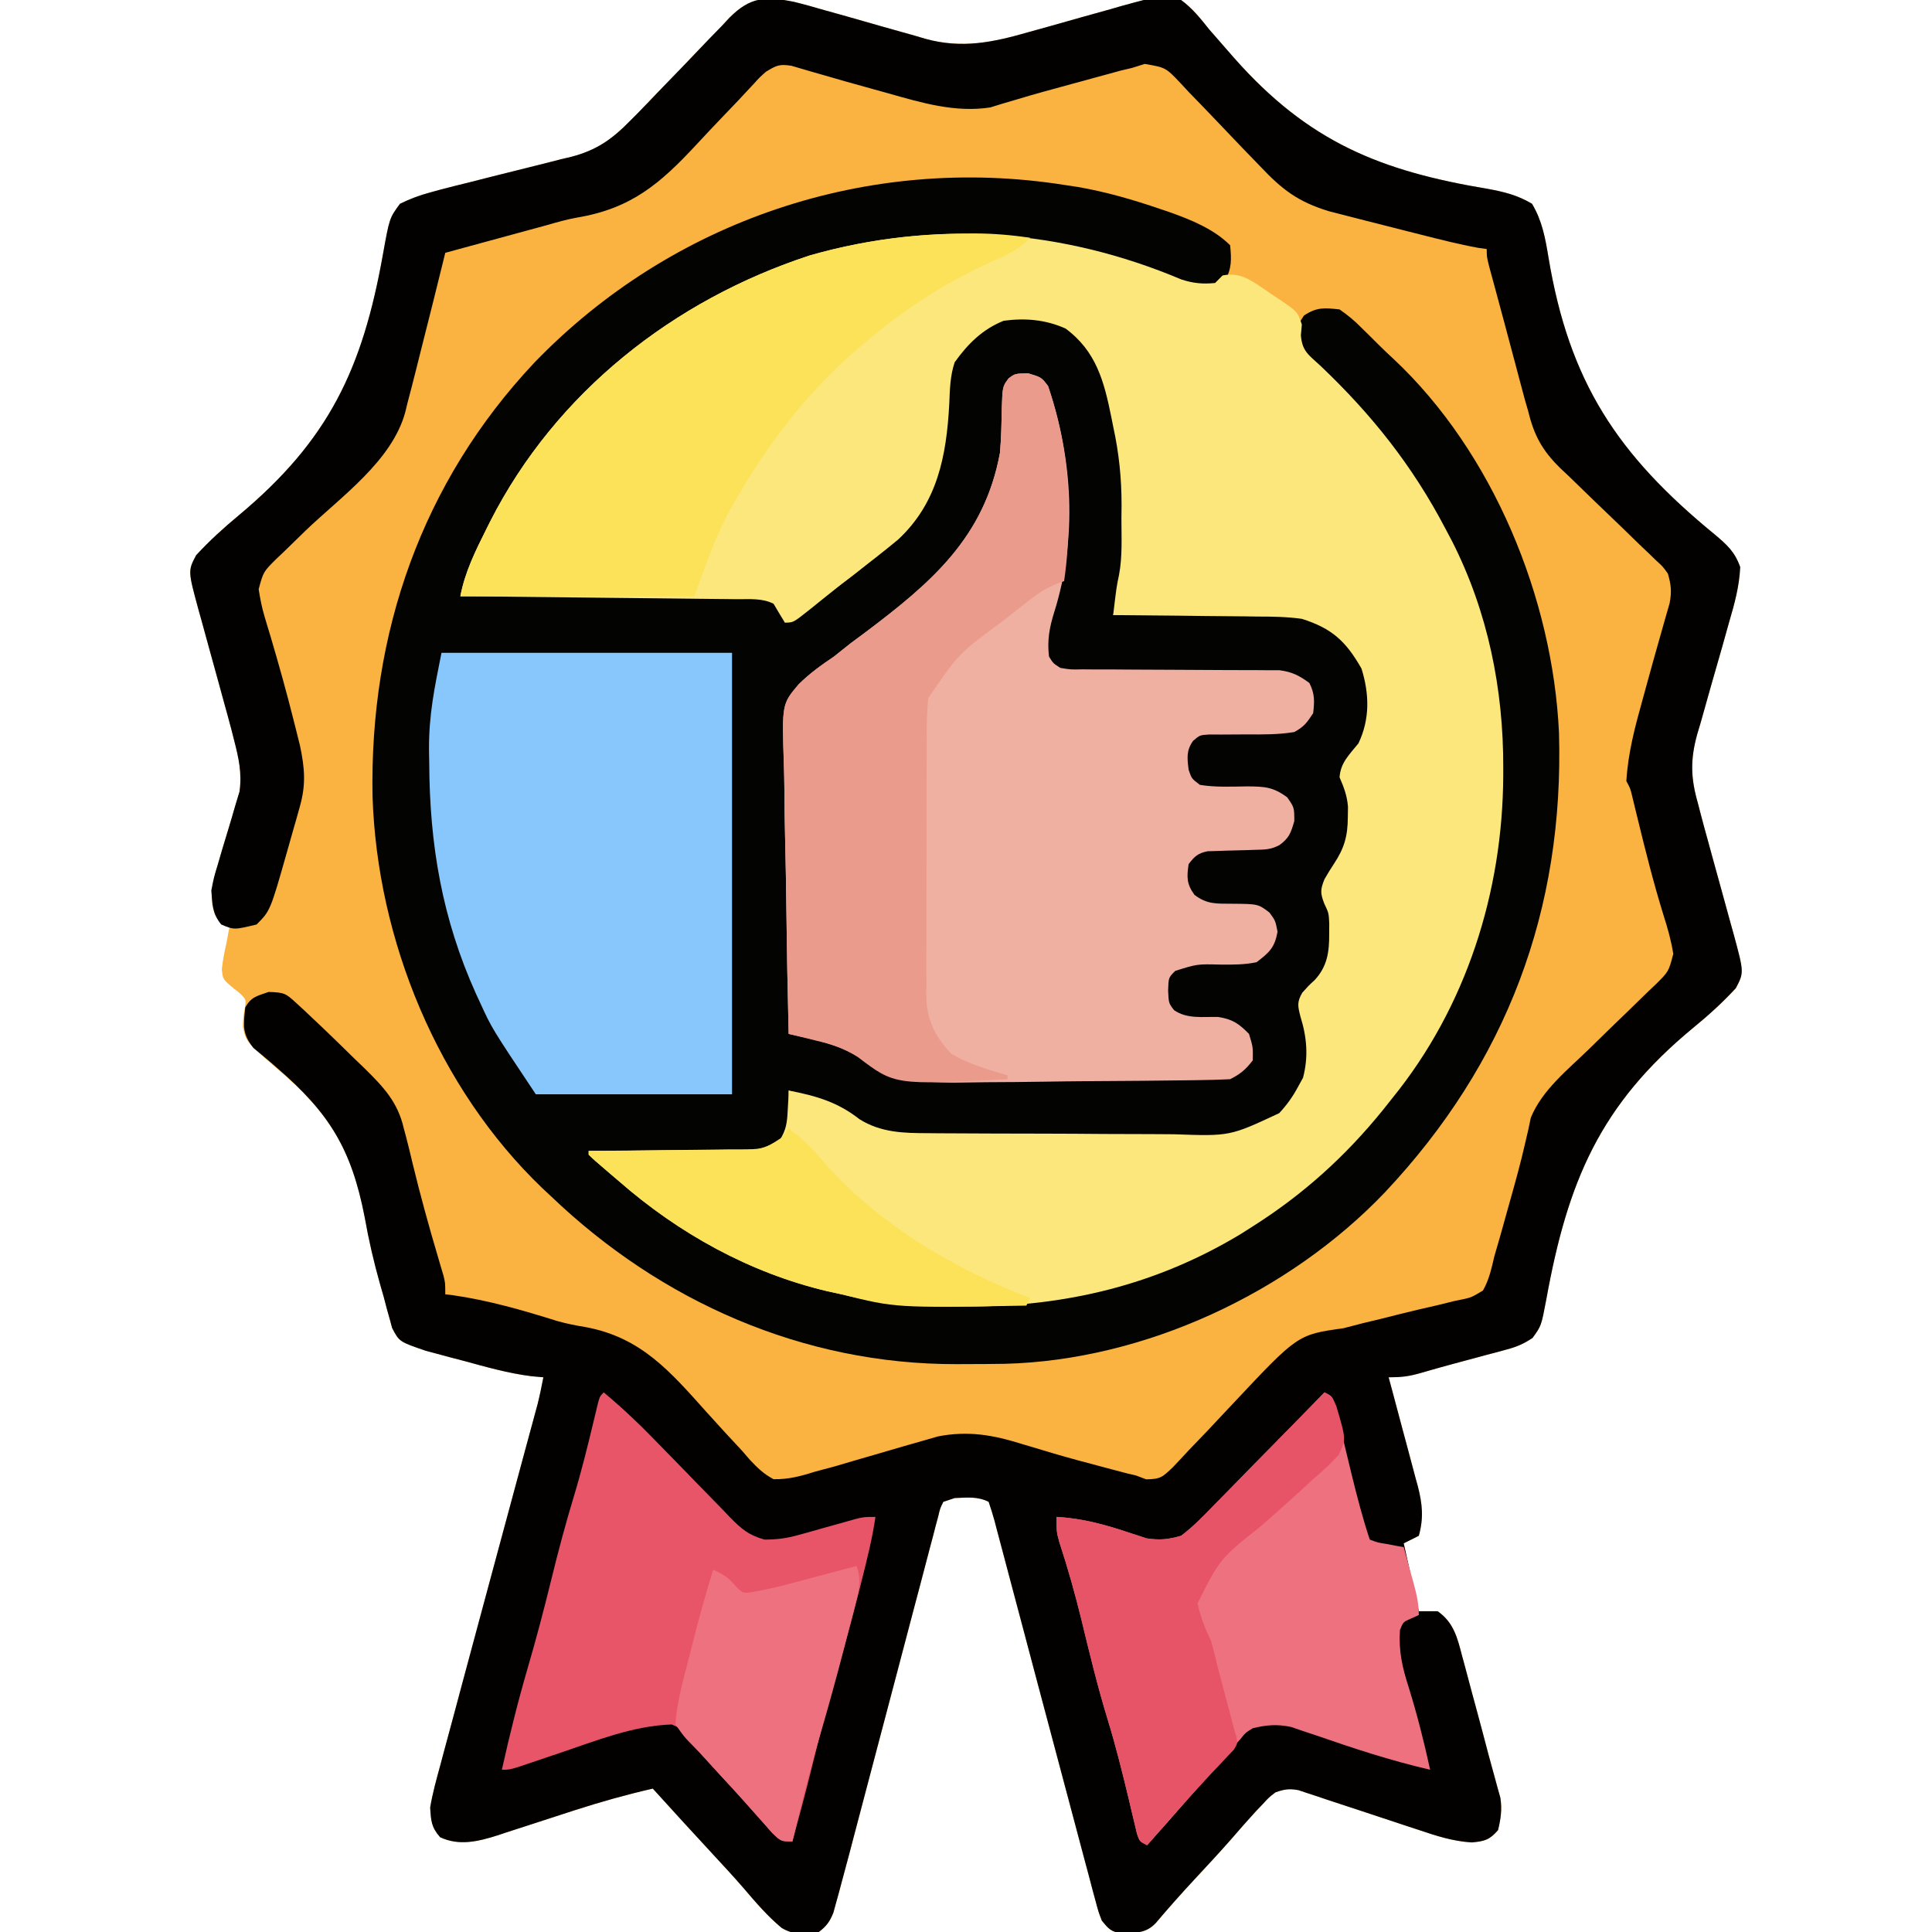
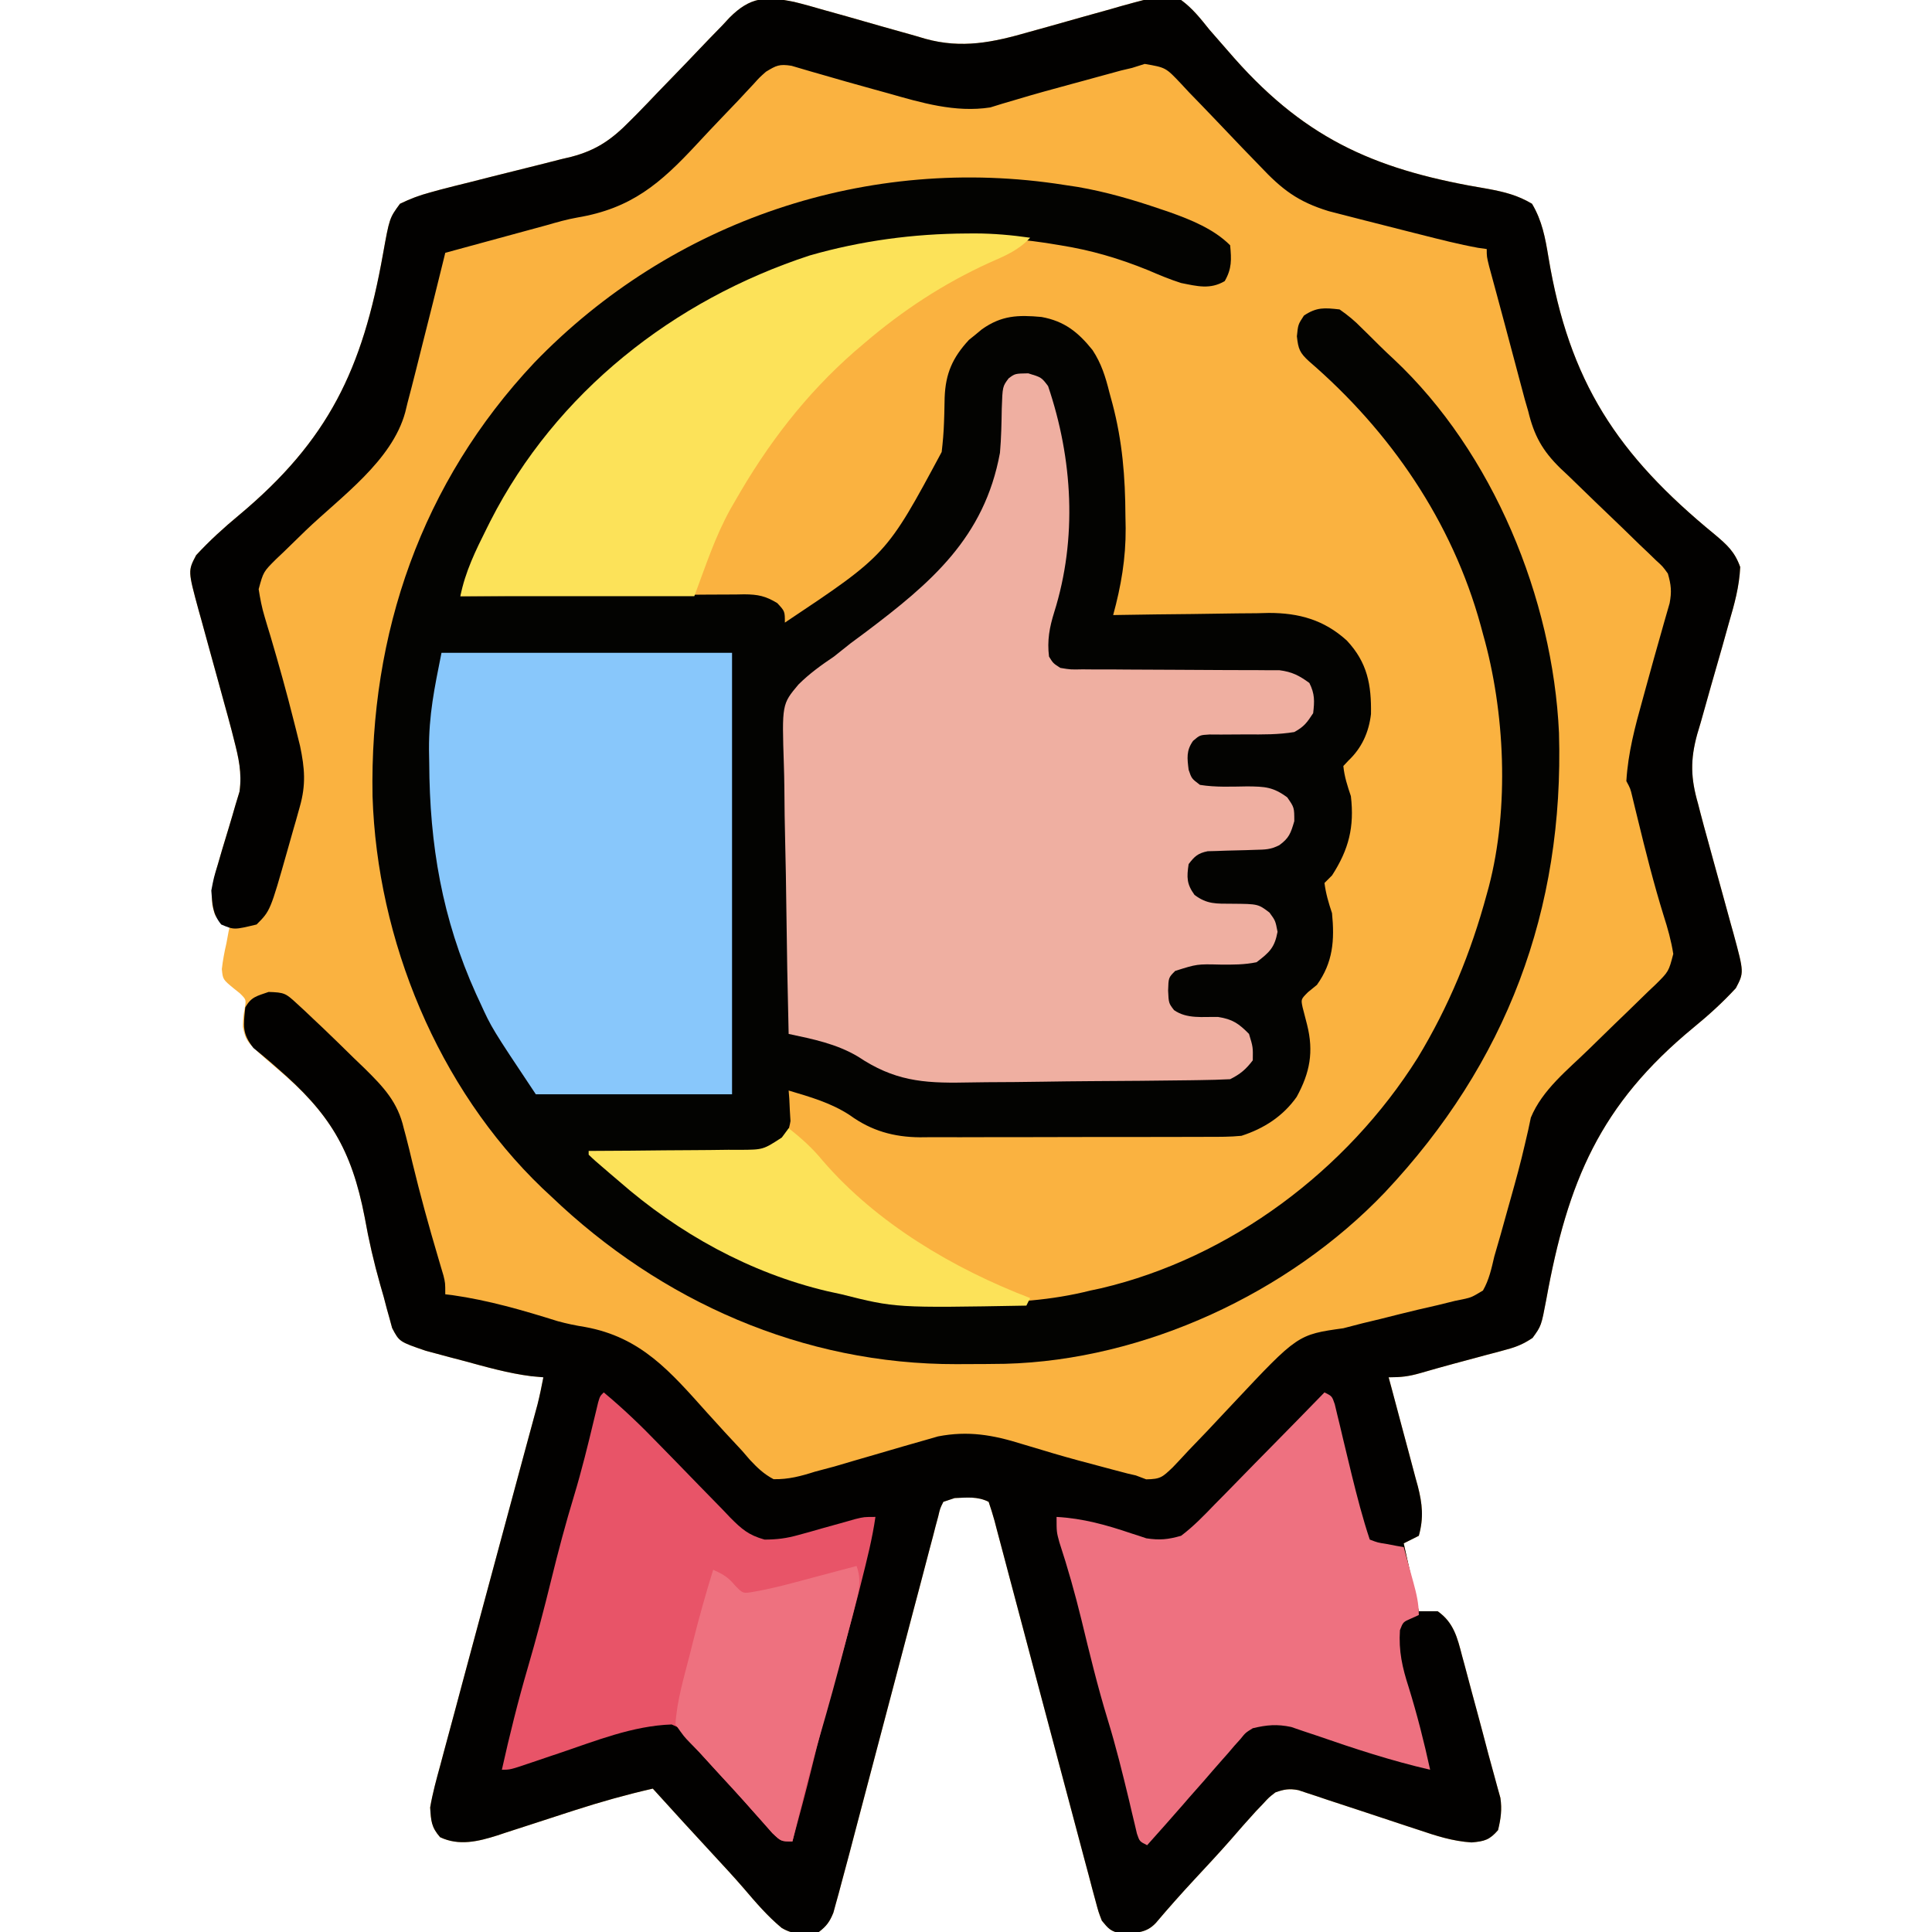
<svg xmlns="http://www.w3.org/2000/svg" width="512" height="512">
  <path d="M0 0 C2.664 0.648 5.287 1.39 7.918 2.161 C9.894 2.713 11.87 3.264 13.846 3.815 C16.919 4.688 19.991 5.565 23.061 6.449 C26.051 7.306 29.046 8.141 32.043 8.974 C33.4 9.375 33.4 9.375 34.784 9.785 C44.487 12.462 52.682 10.733 62.176 7.997 C63.971 7.499 65.766 7.001 67.561 6.503 C70.342 5.721 73.121 4.935 75.9 4.146 C78.615 3.378 81.332 2.624 84.051 1.872 C84.87 1.635 85.689 1.397 86.533 1.152 C97.439 -1.851 97.439 -1.851 102.547 -0.499 C105.564 1.701 107.728 4.454 110.051 7.356 C111.499 9.029 112.955 10.696 114.416 12.357 C115.179 13.23 115.942 14.104 116.728 15.003 C136.3 37.068 155.257 44.822 183.949 49.57 C188.272 50.38 191.739 51.239 195.547 53.501 C198.227 58.011 199.049 62.505 199.899 67.642 C205.381 100.686 218.139 119.987 243.972 141.14 C247.247 143.904 249.253 145.682 250.72 149.767 C250.48 154.957 249.194 159.584 247.731 164.552 C247.125 166.716 246.521 168.881 245.916 171.046 C244.954 174.432 243.984 177.815 243.005 181.196 C242.061 184.476 241.145 187.763 240.231 191.052 C239.933 192.05 239.635 193.048 239.328 194.077 C237.452 200.893 237.596 205.742 239.547 212.501 C239.75 213.293 239.954 214.085 240.163 214.9 C240.797 217.354 241.468 219.794 242.149 222.235 C242.644 224.044 243.138 225.852 243.633 227.661 C244.405 230.468 245.179 233.275 245.957 236.081 C246.715 238.818 247.464 241.558 248.211 244.298 C248.563 245.55 248.563 245.55 248.921 246.827 C251.743 257.229 251.743 257.229 249.563 261.371 C246.049 265.189 242.33 268.552 238.322 271.834 C213.553 292.247 205.004 312.55 199.318 343.937 C198.003 350.872 198.003 350.872 195.689 354.066 C193.426 355.582 191.576 356.395 188.949 357.099 C188.07 357.341 187.191 357.584 186.285 357.834 C185.361 358.075 184.437 358.316 183.485 358.563 C182.07 358.947 182.07 358.947 180.627 359.339 C178.769 359.843 176.909 360.342 175.047 360.834 C172.015 361.643 169.001 362.511 165.985 363.376 C162.855 364.27 160.91 364.501 157.547 364.501 C157.825 365.525 158.103 366.548 158.389 367.603 C159.422 371.422 160.437 375.245 161.447 379.07 C161.886 380.721 162.329 382.371 162.777 384.019 C163.423 386.397 164.051 388.778 164.676 391.161 C164.979 392.255 164.979 392.255 165.288 393.372 C166.484 398.016 166.87 401.766 165.547 406.501 C164.227 407.161 162.907 407.821 161.547 408.501 C163.527 417.411 163.527 417.411 165.547 426.501 C167.197 426.501 168.847 426.501 170.547 426.501 C174.801 429.477 175.776 433.54 177.02 438.345 C177.229 439.11 177.438 439.875 177.654 440.663 C178.318 443.106 178.964 445.553 179.61 448.001 C180.046 449.616 180.485 451.23 180.924 452.845 C181.97 456.7 182.988 460.561 183.998 464.425 C184.501 466.329 185.029 468.226 185.558 470.122 C185.842 471.165 186.126 472.208 186.418 473.282 C186.786 474.598 186.786 474.598 187.162 475.94 C187.628 479.041 187.279 481.462 186.547 484.501 C184.293 487.102 182.962 487.465 179.534 487.765 C174.467 487.429 170.167 486.024 165.379 484.403 C164.422 484.09 163.465 483.777 162.478 483.454 C158.402 482.121 154.333 480.763 150.263 479.407 C147.284 478.418 144.3 477.442 141.317 476.466 C140.397 476.154 139.477 475.843 138.529 475.522 C137.671 475.242 136.813 474.961 135.929 474.673 C134.802 474.296 134.802 474.296 133.651 473.912 C131.246 473.442 129.84 473.678 127.547 474.501 C125.811 475.837 125.811 475.837 124.235 477.563 C123.624 478.202 123.013 478.84 122.383 479.497 C120.086 482.004 117.849 484.558 115.629 487.134 C112.478 490.717 109.22 494.2 105.973 497.696 C102.512 501.429 99.137 505.221 95.852 509.11 C93.141 512 90.32 511.687 86.52 511.829 C83.899 511.393 83.225 510.543 81.547 508.501 C80.653 506.177 80.653 506.177 79.904 503.367 C79.612 502.29 79.319 501.212 79.018 500.102 C78.705 498.909 78.393 497.715 78.07 496.485 C77.73 495.218 77.389 493.952 77.038 492.646 C76.073 489.053 75.121 485.457 74.171 481.86 C73.076 477.721 71.971 473.585 70.868 469.448 C68.951 462.25 67.035 455.052 65.121 447.852 C64.88 446.944 64.638 446.035 64.389 445.099 C63.142 440.406 61.897 435.713 60.658 431.018 C59.437 426.392 58.208 421.768 56.973 417.146 C56.509 415.4 56.047 413.654 55.588 411.906 C54.955 409.496 54.312 407.089 53.667 404.682 C53.481 403.964 53.295 403.246 53.103 402.507 C52.645 400.821 52.104 399.157 51.547 397.501 C48.557 396.006 45.847 396.385 42.547 396.501 C41.557 396.831 40.567 397.161 39.547 397.501 C38.681 399.222 38.681 399.222 38.181 401.388 C37.954 402.225 37.728 403.062 37.494 403.924 C37.257 404.849 37.02 405.774 36.776 406.727 C36.517 407.696 36.258 408.666 35.991 409.664 C35.133 412.887 34.293 416.114 33.453 419.341 C32.861 421.58 32.267 423.819 31.672 426.058 C30.103 431.971 28.55 437.888 27 443.806 C25.122 450.963 23.228 458.116 21.336 465.269 C19.862 470.843 18.39 476.418 16.927 481.995 C16.519 483.544 16.519 483.544 16.103 485.125 C15.601 487.036 15.1 488.947 14.6 490.858 C13.929 493.409 13.241 495.956 12.547 498.501 C12.305 499.412 12.063 500.324 11.813 501.263 C11.565 502.154 11.317 503.045 11.061 503.963 C10.843 504.762 10.624 505.562 10.399 506.386 C9.441 508.764 8.581 509.948 6.547 511.501 C2.685 512.08 0.129 512.422 -3.285 510.435 C-7.053 507.313 -10.218 503.609 -13.383 499.892 C-15.947 496.93 -18.601 494.06 -21.265 491.188 C-26.698 485.326 -32.087 479.425 -37.453 473.501 C-44.419 475.091 -51.239 477.006 -58.035 479.2 C-59.159 479.562 -59.159 479.562 -60.306 479.932 C-63.417 480.936 -66.525 481.945 -69.63 482.966 C-71.929 483.72 -74.232 484.461 -76.535 485.2 C-77.573 485.547 -77.573 485.547 -78.631 485.901 C-83.732 487.524 -88.822 488.747 -93.828 486.376 C-96.162 483.683 -96.222 482.096 -96.453 478.501 C-95.809 474.69 -94.785 470.998 -93.762 467.274 C-93.465 466.158 -93.168 465.041 -92.862 463.89 C-91.883 460.215 -90.887 456.546 -89.89 452.876 C-89.209 450.331 -88.528 447.786 -87.849 445.24 C-86.263 439.305 -84.664 433.374 -83.06 427.443 C-81.157 420.41 -79.264 413.373 -77.371 406.337 C-75.506 399.404 -73.639 392.471 -71.759 385.541 C-71.476 384.495 -71.193 383.449 -70.901 382.37 C-70.375 380.427 -69.847 378.483 -69.318 376.54 C-68.969 375.252 -68.969 375.252 -68.614 373.937 C-68.412 373.197 -68.211 372.456 -68.004 371.693 C-67.405 369.309 -66.917 366.915 -66.453 364.501 C-67.501 364.406 -68.549 364.31 -69.629 364.212 C-75.77 363.441 -81.677 361.743 -87.64 360.126 C-88.803 359.822 -89.965 359.517 -91.162 359.204 C-92.843 358.752 -92.843 358.752 -94.558 358.29 C-96.077 357.883 -96.077 357.883 -97.626 357.468 C-104.63 355.072 -104.63 355.072 -106.536 351.433 C-106.752 350.634 -106.969 349.836 -107.191 349.013 C-107.448 348.094 -107.705 347.176 -107.97 346.23 C-108.233 345.226 -108.495 344.222 -108.765 343.188 C-109.069 342.134 -109.373 341.079 -109.686 339.993 C-111.363 334.068 -112.731 328.183 -113.801 322.118 C-117.298 304.02 -123.128 294.483 -136.968 282.743 C-145.183 275.69 -145.183 275.69 -146.091 271.689 C-146.012 268.989 -146.012 268.989 -145.576 266.592 C-145.212 264.404 -145.212 264.404 -146.845 262.775 C-147.396 262.334 -147.948 261.893 -148.515 261.438 C-151.399 259.055 -151.399 259.055 -151.664 256.313 C-151.396 253.99 -150.988 251.776 -150.453 249.501 C-150.267 248.49 -150.082 247.48 -149.89 246.438 C-149.746 245.799 -149.602 245.16 -149.453 244.501 C-150.092 244.315 -150.732 244.13 -151.39 243.938 C-153.453 242.501 -153.453 242.501 -154.19 239.342 C-154.471 235.238 -153.926 232.524 -152.73 228.606 C-152.353 227.308 -151.976 226.009 -151.599 224.71 C-150.999 222.7 -150.392 220.693 -149.775 218.688 C-149.178 216.729 -148.609 214.762 -148.043 212.794 C-147.691 211.634 -147.339 210.474 -146.976 209.279 C-146.287 204.3 -147.212 200.325 -148.453 195.501 C-148.655 194.704 -148.857 193.907 -149.065 193.085 C-149.705 190.639 -150.376 188.203 -151.055 185.767 C-151.55 183.958 -152.044 182.149 -152.539 180.341 C-153.311 177.533 -154.085 174.727 -154.863 171.921 C-155.621 169.184 -156.37 166.444 -157.117 163.704 C-157.351 162.87 -157.586 162.035 -157.827 161.175 C-160.649 150.771 -160.649 150.771 -158.471 146.637 C-154.941 142.809 -151.203 139.412 -147.202 136.091 C-123.345 116.18 -114.389 97.34 -108.958 66.834 C-107.242 57.298 -107.242 57.298 -104.453 53.501 C-101.671 52.159 -99.39 51.29 -96.453 50.501 C-95.663 50.282 -94.872 50.064 -94.058 49.838 C-91.415 49.137 -88.764 48.48 -86.109 47.829 C-84.121 47.325 -82.132 46.82 -80.144 46.313 C-77.047 45.528 -73.948 44.75 -70.843 43.991 C-67.822 43.25 -64.809 42.48 -61.797 41.704 C-60.879 41.487 -59.961 41.27 -59.015 41.047 C-52.319 39.285 -48.263 36.418 -43.453 31.501 C-42.841 30.889 -42.229 30.276 -41.598 29.646 C-39.705 27.723 -37.846 25.773 -35.988 23.817 C-34.598 22.381 -33.207 20.945 -31.814 19.511 C-29.652 17.281 -27.498 15.045 -25.364 12.788 C-23.281 10.589 -21.169 8.42 -19.051 6.255 C-18.422 5.577 -17.794 4.899 -17.146 4.2 C-11.603 -1.379 -7.489 -1.524 0 0 Z " fill="#FAB240" transform="translate(210.453,0.499)" />
  <path d="M0 0 C1.216 0.183 2.431 0.366 3.684 0.555 C11.179 1.862 18.248 3.916 25.438 6.375 C26.266 6.655 27.095 6.935 27.948 7.223 C33.589 9.232 39.687 11.687 44 16 C44.356 19.771 44.474 22.175 42.562 25.5 C38.676 27.775 35.31 26.852 31 26 C28.022 25.055 25.181 23.859 22.312 22.625 C14.641 19.499 7.208 17.31 -1 16 C-2.25 15.796 -3.501 15.593 -4.789 15.383 C-41.709 9.844 -79.763 19.096 -109.962 41.058 C-130.518 56.557 -147.068 76.956 -156.711 100.891 C-157.03 101.673 -157.348 102.456 -157.677 103.262 C-158.454 105.174 -159.228 107.087 -160 109 C-158.996 108.991 -157.993 108.982 -156.959 108.973 C-147.498 108.892 -138.037 108.832 -128.576 108.793 C-123.712 108.772 -118.848 108.744 -113.984 108.698 C-109.29 108.655 -104.596 108.631 -99.901 108.62 C-98.111 108.613 -96.32 108.599 -94.53 108.577 C-92.02 108.548 -89.512 108.544 -87.003 108.546 C-86.264 108.532 -85.524 108.517 -84.762 108.502 C-81.148 108.531 -79.108 108.934 -76 110.841 C-74 113 -74 113 -74 116 C-47.079 98.041 -47.079 98.041 -32.445 70.785 C-32.129 68.095 -31.912 65.538 -31.824 62.844 C-31.8 62.131 -31.777 61.418 -31.752 60.684 C-31.709 59.228 -31.678 57.772 -31.658 56.316 C-31.413 50.002 -29.587 45.797 -25.219 41.074 C-24.652 40.617 -24.084 40.159 -23.5 39.688 C-22.933 39.217 -22.366 38.746 -21.781 38.262 C-16.587 34.582 -12.237 34.426 -6 35 C0.064 36.096 3.719 39.014 7.535 43.773 C9.88 47.337 10.98 50.886 12 55 C12.266 55.976 12.531 56.952 12.805 57.957 C15.449 67.969 16.202 77.363 16.25 87.688 C16.281 89.33 16.281 89.33 16.312 91.006 C16.35 99.036 15.109 106.261 13 114 C13.604 113.989 14.208 113.978 14.831 113.966 C21.158 113.855 27.485 113.78 33.813 113.725 C36.17 113.7 38.527 113.666 40.883 113.623 C44.284 113.562 47.684 113.534 51.086 113.512 C52.128 113.486 53.17 113.46 54.244 113.434 C62.248 113.43 68.917 115.276 74.943 120.773 C80.365 126.571 81.462 132.462 81.324 140.242 C80.757 145.065 78.893 149.21 75.348 152.562 C74.903 153.037 74.458 153.511 74 154 C74.287 156.874 75.086 159.258 76 162 C76.951 170.162 75.451 176.108 71 183 C70.34 183.66 69.68 184.32 69 185 C69.363 187.83 70.097 190.291 71 193 C71.706 200.167 71.271 206.038 67 212 C66.216 212.639 65.433 213.279 64.625 213.938 C62.757 215.818 62.757 215.818 63.195 217.922 C63.576 219.479 63.977 221.031 64.395 222.578 C66.183 229.734 65.156 235.25 61.625 241.699 C57.999 246.833 52.932 250.085 47 252 C44.038 252.294 41.089 252.284 38.114 252.275 C37.229 252.28 36.344 252.285 35.432 252.29 C32.51 252.304 29.589 252.303 26.668 252.301 C24.632 252.305 22.595 252.309 20.559 252.314 C16.291 252.321 12.023 252.321 7.756 252.316 C2.298 252.31 -3.159 252.327 -8.616 252.35 C-12.822 252.365 -17.029 252.366 -21.235 252.363 C-23.246 252.363 -25.258 252.368 -27.269 252.378 C-30.088 252.391 -32.907 252.384 -35.726 252.372 C-36.549 252.38 -37.373 252.388 -38.222 252.395 C-45.134 252.333 -51.065 250.691 -56.75 246.562 C-61.745 243.266 -67.305 241.699 -73 240 C-72.942 240.736 -72.884 241.472 -72.824 242.23 C-72.757 243.694 -72.757 243.694 -72.688 245.188 C-72.629 246.15 -72.571 247.113 -72.512 248.105 C-73.217 252.285 -74.617 253.456 -78 256 C-81.586 256.75 -85.116 256.721 -88.77 256.707 C-89.806 256.722 -90.842 256.737 -91.909 256.753 C-95.211 256.796 -98.511 256.805 -101.812 256.812 C-104.054 256.836 -106.296 256.861 -108.537 256.889 C-114.025 256.952 -119.512 256.986 -125 257 C-119.341 262.233 -113.714 267.257 -107.312 271.562 C-106.293 272.252 -106.293 272.252 -105.254 272.956 C-81.19 288.968 -55.401 296.218 -26.562 296.25 C-25.849 296.251 -25.135 296.253 -24.399 296.254 C-13.635 296.25 -3.48 295.645 7 293 C7.907 292.807 8.815 292.613 9.75 292.414 C44.133 284.343 74.996 261.073 93.679 231.369 C101.974 217.685 107.828 203.44 112 188 C112.271 187.017 112.271 187.017 112.548 186.013 C118.012 165.14 116.87 139.62 111 119 C110.702 117.894 110.702 117.894 110.399 116.765 C102.841 89.211 86.402 65.261 64.898 46.742 C62.424 44.472 62.052 43.483 61.688 40.125 C62 37 62 37 63.562 34.625 C66.95 32.367 68.98 32.556 73 33 C75.291 34.6 76.96 35.977 78.875 37.938 C79.65 38.694 79.65 38.694 80.441 39.466 C81.487 40.49 82.526 41.521 83.557 42.56 C84.805 43.805 86.092 45.01 87.387 46.207 C113.689 70.903 129.501 109.576 131.148 145.201 C132.527 192.169 117.275 232.704 85 267 C59.561 293.665 21.217 311.482 -15.672 312.422 C-19.115 312.479 -22.557 312.497 -26 312.5 C-26.823 312.504 -27.646 312.509 -28.494 312.513 C-69.141 312.604 -106.835 295.935 -136 268 C-136.744 267.308 -137.488 266.616 -138.254 265.902 C-165.978 239.335 -182.055 200.068 -183.273 162.023 C-184.08 118.805 -170.242 78.855 -140.422 47.137 C-103.972 9.357 -51.865 -8.171 0 0 Z " fill="#030301" transform="translate(282,49)" />
  <path d="M0 0 C2.664 0.648 5.287 1.39 7.918 2.161 C9.894 2.713 11.87 3.264 13.846 3.815 C16.919 4.688 19.991 5.565 23.061 6.449 C26.051 7.306 29.046 8.141 32.043 8.974 C33.4 9.375 33.4 9.375 34.784 9.785 C44.487 12.462 52.682 10.733 62.176 7.997 C63.971 7.499 65.766 7.001 67.561 6.503 C70.342 5.721 73.121 4.935 75.9 4.146 C78.615 3.378 81.332 2.624 84.051 1.872 C84.87 1.635 85.689 1.397 86.533 1.152 C97.439 -1.851 97.439 -1.851 102.547 -0.499 C105.564 1.701 107.728 4.454 110.051 7.356 C111.499 9.029 112.955 10.696 114.416 12.357 C115.179 13.23 115.942 14.104 116.728 15.003 C136.3 37.068 155.257 44.822 183.949 49.57 C188.272 50.38 191.739 51.239 195.547 53.501 C198.227 58.011 199.049 62.505 199.899 67.642 C205.381 100.686 218.139 119.987 243.972 141.14 C247.247 143.904 249.253 145.682 250.72 149.767 C250.48 154.957 249.194 159.584 247.731 164.552 C247.125 166.716 246.521 168.881 245.916 171.046 C244.954 174.432 243.984 177.815 243.005 181.196 C242.061 184.476 241.145 187.763 240.231 191.052 C239.933 192.05 239.635 193.048 239.328 194.077 C237.452 200.893 237.596 205.742 239.547 212.501 C239.75 213.293 239.954 214.085 240.163 214.9 C240.797 217.354 241.468 219.794 242.149 222.235 C242.644 224.044 243.138 225.852 243.633 227.661 C244.405 230.468 245.179 233.275 245.957 236.081 C246.715 238.818 247.464 241.558 248.211 244.298 C248.563 245.55 248.563 245.55 248.921 246.827 C251.743 257.229 251.743 257.229 249.563 261.371 C246.049 265.189 242.33 268.552 238.322 271.834 C213.553 292.247 205.004 312.55 199.318 343.937 C198.003 350.872 198.003 350.872 195.689 354.066 C193.426 355.582 191.576 356.395 188.949 357.099 C188.07 357.341 187.191 357.584 186.285 357.834 C185.361 358.075 184.437 358.316 183.485 358.563 C182.07 358.947 182.07 358.947 180.627 359.339 C178.769 359.843 176.909 360.342 175.047 360.834 C172.015 361.643 169.001 362.511 165.985 363.376 C162.855 364.27 160.91 364.501 157.547 364.501 C157.825 365.525 158.103 366.548 158.389 367.603 C159.422 371.422 160.437 375.245 161.447 379.07 C161.886 380.721 162.329 382.371 162.777 384.019 C163.423 386.397 164.051 388.778 164.676 391.161 C164.979 392.255 164.979 392.255 165.288 393.372 C166.484 398.016 166.87 401.766 165.547 406.501 C164.227 407.161 162.907 407.821 161.547 408.501 C163.527 417.411 163.527 417.411 165.547 426.501 C167.197 426.501 168.847 426.501 170.547 426.501 C174.801 429.477 175.776 433.54 177.02 438.345 C177.229 439.11 177.438 439.875 177.654 440.663 C178.318 443.106 178.964 445.553 179.61 448.001 C180.046 449.616 180.485 451.23 180.924 452.845 C181.97 456.7 182.988 460.561 183.998 464.425 C184.501 466.329 185.029 468.226 185.558 470.122 C185.842 471.165 186.126 472.208 186.418 473.282 C186.786 474.598 186.786 474.598 187.162 475.94 C187.628 479.041 187.279 481.462 186.547 484.501 C184.293 487.102 182.962 487.465 179.534 487.765 C174.467 487.429 170.167 486.024 165.379 484.403 C164.422 484.09 163.465 483.777 162.478 483.454 C158.402 482.121 154.333 480.763 150.263 479.407 C147.284 478.418 144.3 477.442 141.317 476.466 C140.397 476.154 139.477 475.843 138.529 475.522 C137.671 475.242 136.813 474.961 135.929 474.673 C134.802 474.296 134.802 474.296 133.651 473.912 C131.246 473.442 129.84 473.678 127.547 474.501 C125.811 475.837 125.811 475.837 124.235 477.563 C123.624 478.202 123.013 478.84 122.383 479.497 C120.086 482.004 117.849 484.558 115.629 487.134 C112.478 490.717 109.22 494.2 105.973 497.696 C102.512 501.429 99.137 505.221 95.852 509.11 C93.141 512 90.32 511.687 86.52 511.829 C83.899 511.393 83.225 510.543 81.547 508.501 C80.653 506.177 80.653 506.177 79.904 503.367 C79.612 502.29 79.319 501.212 79.018 500.102 C78.705 498.909 78.393 497.715 78.07 496.485 C77.73 495.218 77.389 493.952 77.038 492.646 C76.073 489.053 75.121 485.457 74.171 481.86 C73.076 477.721 71.971 473.585 70.868 469.448 C68.951 462.25 67.035 455.052 65.121 447.852 C64.88 446.944 64.638 446.035 64.389 445.099 C63.142 440.406 61.897 435.713 60.658 431.018 C59.437 426.392 58.208 421.768 56.973 417.146 C56.509 415.4 56.047 413.654 55.588 411.906 C54.955 409.496 54.312 407.089 53.667 404.682 C53.481 403.964 53.295 403.246 53.103 402.507 C52.645 400.821 52.104 399.157 51.547 397.501 C48.557 396.006 45.847 396.385 42.547 396.501 C41.557 396.831 40.567 397.161 39.547 397.501 C38.681 399.222 38.681 399.222 38.181 401.388 C37.954 402.225 37.728 403.062 37.494 403.924 C37.257 404.849 37.02 405.774 36.776 406.727 C36.517 407.696 36.258 408.666 35.991 409.664 C35.133 412.887 34.293 416.114 33.453 419.341 C32.861 421.58 32.267 423.819 31.672 426.058 C30.103 431.971 28.55 437.888 27 443.806 C25.122 450.963 23.228 458.116 21.336 465.269 C19.862 470.843 18.39 476.418 16.927 481.995 C16.519 483.544 16.519 483.544 16.103 485.125 C15.601 487.036 15.1 488.947 14.6 490.858 C13.929 493.409 13.241 495.956 12.547 498.501 C12.305 499.412 12.063 500.324 11.813 501.263 C11.565 502.154 11.317 503.045 11.061 503.963 C10.843 504.762 10.624 505.562 10.399 506.386 C9.441 508.764 8.581 509.948 6.547 511.501 C2.685 512.08 0.129 512.422 -3.285 510.435 C-7.053 507.313 -10.218 503.609 -13.383 499.892 C-15.947 496.93 -18.601 494.06 -21.265 491.188 C-26.698 485.326 -32.087 479.425 -37.453 473.501 C-44.419 475.091 -51.239 477.006 -58.035 479.2 C-59.159 479.562 -59.159 479.562 -60.306 479.932 C-63.417 480.936 -66.525 481.945 -69.63 482.966 C-71.929 483.72 -74.232 484.461 -76.535 485.2 C-77.573 485.547 -77.573 485.547 -78.631 485.901 C-83.732 487.524 -88.822 488.747 -93.828 486.376 C-96.162 483.683 -96.222 482.096 -96.453 478.501 C-95.809 474.69 -94.785 470.998 -93.762 467.274 C-93.465 466.158 -93.168 465.041 -92.862 463.89 C-91.883 460.215 -90.887 456.546 -89.89 452.876 C-89.209 450.331 -88.528 447.786 -87.849 445.24 C-86.263 439.305 -84.664 433.374 -83.06 427.443 C-81.157 420.41 -79.264 413.373 -77.371 406.337 C-75.506 399.404 -73.639 392.471 -71.759 385.541 C-71.476 384.495 -71.193 383.449 -70.901 382.37 C-70.375 380.427 -69.847 378.483 -69.318 376.54 C-68.969 375.252 -68.969 375.252 -68.614 373.937 C-68.412 373.197 -68.211 372.456 -68.004 371.693 C-67.405 369.309 -66.917 366.915 -66.453 364.501 C-67.501 364.406 -68.549 364.31 -69.629 364.212 C-75.77 363.441 -81.677 361.743 -87.64 360.126 C-88.803 359.822 -89.965 359.517 -91.162 359.204 C-92.843 358.752 -92.843 358.752 -94.558 358.29 C-96.077 357.883 -96.077 357.883 -97.626 357.468 C-104.63 355.072 -104.63 355.072 -106.536 351.433 C-106.752 350.634 -106.969 349.836 -107.191 349.013 C-107.448 348.094 -107.705 347.176 -107.97 346.23 C-108.233 345.226 -108.495 344.222 -108.765 343.188 C-109.069 342.134 -109.373 341.079 -109.686 339.993 C-111.363 334.068 -112.731 328.183 -113.801 322.118 C-117.305 303.982 -123.209 294.436 -136.968 282.568 C-137.522 282.082 -138.077 281.596 -138.648 281.095 C-140.17 279.779 -141.727 278.502 -143.285 277.228 C-146.333 273.394 -145.947 271.307 -145.453 266.501 C-143.887 263.646 -142.365 263.47 -139.265 262.376 C-135.106 262.512 -134.757 262.712 -131.89 265.356 C-131.193 265.996 -130.496 266.636 -129.778 267.295 C-129.011 268.023 -128.244 268.751 -127.453 269.501 C-126.606 270.299 -125.76 271.096 -124.887 271.918 C-122.112 274.565 -119.374 277.247 -116.64 279.938 C-115.7 280.841 -114.76 281.744 -113.791 282.675 C-108.778 287.623 -105.04 291.569 -103.453 298.501 C-103.262 299.212 -103.07 299.924 -102.873 300.656 C-102.258 302.993 -101.695 305.337 -101.14 307.688 C-99.1 316.125 -96.803 324.464 -94.333 332.785 C-94.087 333.621 -93.842 334.456 -93.59 335.317 C-93.37 336.054 -93.151 336.791 -92.924 337.55 C-92.453 339.501 -92.453 339.501 -92.453 342.501 C-91.83 342.576 -91.208 342.65 -90.566 342.727 C-81.005 344.088 -71.844 346.744 -62.642 349.63 C-60.189 350.3 -57.907 350.771 -55.411 351.167 C-40.505 353.882 -32.818 363.001 -23.015 373.938 C-19.972 377.329 -16.886 380.673 -13.769 383.997 C-13.095 384.779 -12.421 385.561 -11.726 386.367 C-9.705 388.52 -8.063 390.113 -5.453 391.501 C-1.523 391.588 1.825 390.689 5.547 389.501 C7.26 389.042 8.973 388.586 10.688 388.134 C12.392 387.636 14.095 387.133 15.797 386.626 C17.63 386.094 19.464 385.563 21.297 385.032 C23.806 384.301 26.314 383.569 28.82 382.833 C30.81 382.252 32.802 381.687 34.797 381.126 C35.895 380.809 36.994 380.492 38.125 380.165 C46.148 378.608 52.704 379.773 60.422 382.188 C62.264 382.74 64.106 383.289 65.949 383.837 C66.876 384.115 67.803 384.393 68.757 384.68 C73.145 385.972 77.561 387.151 81.985 388.313 C83.145 388.623 83.145 388.623 84.33 388.939 C85.06 389.131 85.791 389.323 86.543 389.52 C87.174 389.687 87.805 389.853 88.455 390.024 C89.145 390.181 89.836 390.339 90.547 390.501 C91.455 390.844 92.362 391.186 93.297 391.54 C97.147 391.494 97.616 390.935 100.327 388.373 C101.752 386.886 103.159 385.382 104.551 383.864 C106.113 382.238 107.674 380.613 109.236 378.987 C111.67 376.411 114.096 373.828 116.515 371.238 C133.465 353.189 133.465 353.189 145.547 351.501 C147.234 351.082 148.916 350.646 150.594 350.192 C152.161 349.815 153.729 349.438 155.297 349.063 C157.01 348.634 158.722 348.203 160.434 347.77 C163.781 346.928 167.136 346.142 170.504 345.388 C172.04 345.01 173.575 344.632 175.11 344.251 C175.818 344.107 176.526 343.964 177.255 343.816 C179.545 343.302 179.545 343.302 182.547 341.501 C184.175 338.66 184.808 335.671 185.547 332.501 C186.102 330.559 186.664 328.619 187.231 326.681 C187.817 324.58 188.402 322.478 188.985 320.376 C189.295 319.275 189.605 318.174 189.924 317.04 C191.248 312.316 192.556 307.602 193.645 302.817 C193.942 301.537 194.24 300.257 194.547 298.938 C194.887 297.328 194.887 297.328 195.235 295.685 C198.277 288.304 204.956 283.074 210.574 277.587 C211.212 276.964 211.849 276.342 212.505 275.7 C217.881 270.455 217.881 270.455 220.541 267.904 C222.525 266 224.488 264.077 226.449 262.149 C227.062 261.571 227.674 260.993 228.305 260.397 C231.769 256.96 231.769 256.96 232.983 252.302 C232.437 248.797 231.508 245.493 230.422 242.126 C227.786 233.612 225.621 225.007 223.515 216.349 C223.152 214.864 223.152 214.864 222.781 213.349 C222.46 212.018 222.46 212.018 222.132 210.661 C221.616 208.475 221.616 208.475 220.547 206.501 C220.997 199.005 222.841 192.086 224.86 184.876 C225.329 183.158 225.329 183.158 225.809 181.404 C227.157 176.477 228.527 171.556 229.934 166.645 C230.126 165.961 230.318 165.277 230.517 164.572 C231.007 162.831 231.511 161.093 232.016 159.356 C232.595 156.245 232.418 154.524 231.547 151.501 C230.183 149.605 230.183 149.605 228.36 147.955 C227.689 147.304 227.018 146.652 226.327 145.981 C225.598 145.292 224.869 144.602 224.117 143.892 C222.585 142.4 221.052 140.907 219.52 139.415 C217.1 137.082 214.675 134.754 212.245 132.432 C209.898 130.181 207.569 127.913 205.242 125.642 C204.517 124.96 203.792 124.278 203.045 123.576 C198.299 118.923 196.093 114.942 194.547 108.501 C194.244 107.455 193.94 106.408 193.627 105.331 C193.375 104.384 193.123 103.437 192.863 102.462 C192.577 101.393 192.291 100.325 191.997 99.224 C191.704 98.119 191.411 97.014 191.11 95.876 C190.805 94.733 190.5 93.589 190.185 92.411 C189.581 90.144 188.978 87.877 188.375 85.609 C187.658 82.918 186.934 80.228 186.203 77.54 C186.014 76.842 185.825 76.144 185.631 75.425 C185.147 73.638 184.661 71.851 184.176 70.063 C183.547 67.501 183.547 67.501 183.547 65.501 C182.793 65.394 182.039 65.287 181.262 65.177 C176.15 64.247 171.145 62.963 166.11 61.688 C165.043 61.419 163.976 61.15 162.877 60.873 C159.766 60.085 156.657 59.294 153.547 58.501 C152.732 58.295 151.917 58.089 151.077 57.877 C149.045 57.362 147.014 56.84 144.985 56.313 C143.343 55.89 143.343 55.89 141.668 55.458 C133.496 52.952 129.278 49.718 123.453 43.517 C121.913 41.926 120.373 40.336 118.832 38.747 C116.428 36.244 114.031 33.734 111.644 31.214 C109.327 28.777 106.986 26.364 104.641 23.954 C103.933 23.193 103.226 22.431 102.497 21.647 C98.48 17.394 98.48 17.394 92.906 16.442 C91.798 16.792 90.689 17.141 89.547 17.501 C88.576 17.729 87.604 17.958 86.604 18.194 C85.168 18.587 85.168 18.587 83.703 18.989 C82.629 19.282 81.555 19.574 80.448 19.876 C79.325 20.185 78.203 20.495 77.047 20.813 C75.888 21.127 74.729 21.44 73.535 21.763 C68.639 23.088 63.751 24.422 58.895 25.888 C57.646 26.255 56.396 26.622 55.11 27.001 C54.08 27.321 53.05 27.64 51.988 27.97 C42.67 29.408 33.707 26.721 24.797 24.188 C23.661 23.876 22.525 23.563 21.355 23.241 C16.448 21.889 11.55 20.507 6.664 19.079 C5.629 18.784 5.629 18.784 4.573 18.483 C2.814 17.979 1.059 17.458 -0.695 16.935 C-3.928 16.426 -4.716 16.843 -7.453 18.501 C-9.149 19.996 -9.149 19.996 -10.743 21.77 C-11.365 22.434 -11.987 23.099 -12.628 23.783 C-13.295 24.501 -13.961 25.219 -14.648 25.958 C-16.101 27.48 -17.555 29 -19.012 30.519 C-21.288 32.899 -23.554 35.287 -25.788 37.707 C-35.505 48.196 -43.183 54.754 -57.479 57.152 C-60.255 57.643 -62.931 58.412 -65.637 59.196 C-67.388 59.673 -69.139 60.15 -70.89 60.626 C-71.766 60.864 -72.642 61.103 -73.545 61.349 C-75.287 61.823 -77.03 62.297 -78.773 62.771 C-83.333 64.013 -87.893 65.257 -92.453 66.501 C-92.724 67.608 -92.724 67.608 -93 68.738 C-94.806 76.098 -96.644 83.449 -98.513 90.793 C-99.101 93.114 -99.685 95.436 -100.261 97.759 C-100.968 100.596 -101.705 103.424 -102.453 106.251 C-102.653 107.076 -102.853 107.9 -103.059 108.75 C-106.588 121.685 -120.072 131.111 -129.447 140.098 C-131.431 142.002 -133.394 143.925 -135.355 145.852 C-135.968 146.431 -136.58 147.009 -137.211 147.605 C-140.654 151.023 -140.654 151.023 -141.905 155.637 C-141.506 158.166 -141.061 160.53 -140.316 162.977 C-140.071 163.804 -139.826 164.63 -139.573 165.481 C-139.306 166.354 -139.04 167.227 -138.765 168.126 C-136.584 175.511 -134.511 182.906 -132.64 190.376 C-132.434 191.189 -132.227 192.002 -132.015 192.839 C-131.823 193.612 -131.631 194.385 -131.433 195.181 C-131.267 195.848 -131.101 196.516 -130.93 197.204 C-129.701 203.119 -129.336 207.411 -131 213.282 C-131.35 214.536 -131.701 215.791 -132.062 217.083 C-132.344 218.049 -132.344 218.049 -132.631 219.035 C-133.2 220.992 -133.75 222.955 -134.297 224.919 C-138.821 240.869 -138.821 240.869 -142.453 244.501 C-148.418 245.937 -148.418 245.937 -151.828 244.501 C-154.184 241.601 -154.171 239.197 -154.453 235.501 C-153.8 232.111 -153.8 232.111 -152.73 228.606 C-152.353 227.308 -151.976 226.009 -151.599 224.71 C-150.999 222.7 -150.392 220.693 -149.775 218.688 C-149.178 216.729 -148.609 214.762 -148.043 212.794 C-147.691 211.634 -147.339 210.474 -146.976 209.279 C-146.287 204.3 -147.212 200.325 -148.453 195.501 C-148.655 194.704 -148.857 193.907 -149.065 193.085 C-149.705 190.639 -150.376 188.203 -151.055 185.767 C-151.55 183.958 -152.044 182.149 -152.539 180.341 C-153.311 177.533 -154.085 174.727 -154.863 171.921 C-155.621 169.184 -156.37 166.444 -157.117 163.704 C-157.351 162.87 -157.586 162.035 -157.827 161.175 C-160.649 150.771 -160.649 150.771 -158.471 146.637 C-154.941 142.809 -151.203 139.412 -147.202 136.091 C-123.345 116.18 -114.389 97.34 -108.958 66.834 C-107.242 57.298 -107.242 57.298 -104.453 53.501 C-101.671 52.159 -99.39 51.29 -96.453 50.501 C-95.663 50.282 -94.872 50.064 -94.058 49.838 C-91.415 49.137 -88.764 48.48 -86.109 47.829 C-84.121 47.325 -82.132 46.82 -80.144 46.313 C-77.047 45.528 -73.948 44.75 -70.843 43.991 C-67.822 43.25 -64.809 42.48 -61.797 41.704 C-60.879 41.487 -59.961 41.27 -59.015 41.047 C-52.319 39.285 -48.263 36.418 -43.453 31.501 C-42.841 30.889 -42.229 30.276 -41.598 29.646 C-39.705 27.723 -37.846 25.773 -35.988 23.817 C-34.598 22.381 -33.207 20.945 -31.814 19.511 C-29.652 17.281 -27.498 15.045 -25.364 12.788 C-23.281 10.589 -21.169 8.42 -19.051 6.255 C-18.422 5.577 -17.794 4.899 -17.146 4.2 C-11.603 -1.379 -7.489 -1.524 0 0 Z " fill="#020100" transform="translate(210.453,0.499)" />
-   <path d="M0 0 C3.155 1.01 5.575 1.23 8.867 0.918 C9.527 0.258 10.187 -0.402 10.867 -1.082 C15.329 -1.97 18.014 -0.059 21.59 2.326 C22.259 2.79 22.928 3.253 23.617 3.73 C24.302 4.182 24.986 4.634 25.691 5.1 C30.735 8.52 30.735 8.52 31.867 11.918 C31.785 12.867 31.702 13.815 31.617 14.793 C31.961 19.094 33.737 19.999 36.867 22.918 C50.417 35.805 61.173 49.325 69.867 65.918 C70.473 67.064 71.079 68.21 71.703 69.391 C81.168 88.037 85.306 108.555 85.242 129.355 C85.241 130.056 85.24 130.756 85.24 131.478 C85.113 162.262 75.447 192.805 55.867 216.918 C55.047 217.951 54.227 218.983 53.383 220.047 C43.449 232.327 32.225 242.462 18.867 250.918 C17.27 251.933 17.27 251.933 15.641 252.969 C-6.742 266.466 -30.623 272.143 -56.57 272.168 C-57.286 272.169 -58.001 272.17 -58.738 272.171 C-69.515 272.161 -79.64 271.558 -90.133 268.918 C-91.357 268.651 -92.582 268.384 -93.844 268.109 C-114.416 263.258 -133.303 252.782 -149.133 238.918 C-150.347 237.885 -150.347 237.885 -151.586 236.832 C-155.603 233.391 -155.603 233.391 -157.133 231.918 C-157.133 231.588 -157.133 231.258 -157.133 230.918 C-156.244 230.913 -156.244 230.913 -155.337 230.907 C-149.173 230.865 -143.009 230.796 -136.845 230.71 C-134.544 230.682 -132.243 230.661 -129.942 230.647 C-126.636 230.626 -123.33 230.579 -120.023 230.527 C-118.994 230.526 -117.965 230.525 -116.904 230.524 C-111.339 230.488 -111.339 230.488 -106.49 228.055 C-104.768 225.344 -104.535 223.362 -104.383 220.168 C-104.298 218.691 -104.298 218.691 -104.211 217.184 C-104.185 216.436 -104.159 215.688 -104.133 214.918 C-96.918 216.31 -91.194 217.941 -85.363 222.516 C-79.665 226.098 -73.577 226.219 -67.052 226.224 C-65.728 226.237 -65.728 226.237 -64.378 226.25 C-61.477 226.274 -58.577 226.282 -55.676 226.289 C-53.647 226.298 -51.618 226.307 -49.59 226.316 C-45.342 226.333 -41.095 226.341 -36.847 226.344 C-31.424 226.349 -26.001 226.387 -20.577 226.432 C-16.388 226.462 -12.199 226.469 -8.01 226.47 C-6.011 226.474 -4.013 226.487 -2.014 226.508 C12.793 227.039 12.793 227.039 25.867 220.918 C27.91 218.716 29.457 216.566 30.867 213.918 C31.3 213.134 31.733 212.35 32.18 211.543 C33.653 205.917 33.202 200.799 31.492 195.293 C30.787 192.522 30.543 191.475 32 188.973 C33.617 187.168 33.617 187.168 35.289 185.621 C38.62 182.026 39.144 178.178 39.117 173.418 C39.122 172.5 39.127 171.582 39.133 170.637 C38.996 167.872 38.996 167.872 37.789 165.324 C36.729 162.559 36.778 161.624 37.867 158.918 C38.653 157.535 39.489 156.181 40.367 154.855 C43.12 150.686 44.02 147.551 44.055 142.543 C44.069 141.607 44.083 140.671 44.098 139.707 C43.853 136.751 43.034 134.625 41.867 131.918 C42.11 128.027 44.496 125.864 46.867 122.918 C49.933 116.494 49.772 109.824 47.68 103.105 C43.551 95.845 39.835 92.434 31.867 89.918 C27.922 89.362 24.031 89.313 20.051 89.309 C18.954 89.292 17.857 89.276 16.726 89.258 C13.252 89.21 9.779 89.189 6.305 89.168 C3.937 89.14 1.569 89.11 -0.799 89.078 C-6.577 89.004 -12.355 88.953 -18.133 88.918 C-17.25 81.479 -17.25 81.479 -16.581 78.28 C-15.647 73.359 -15.948 68.285 -15.945 63.293 C-15.933 62.168 -15.921 61.042 -15.908 59.883 C-15.896 52.657 -16.587 45.97 -18.133 38.918 C-18.279 38.183 -18.425 37.448 -18.575 36.691 C-20.514 27.078 -22.565 19.028 -30.758 12.98 C-36.043 10.616 -41.409 10.16 -47.133 10.918 C-52.792 13.193 -56.628 17.033 -60.133 21.918 C-61.362 25.605 -61.406 29.135 -61.57 32.98 C-62.301 46.657 -64.654 59.163 -75.133 68.918 C-79.082 72.189 -83.123 75.322 -87.201 78.43 C-89.181 79.955 -91.136 81.507 -93.086 83.07 C-93.722 83.579 -94.358 84.087 -95.014 84.61 C-96.241 85.592 -97.467 86.577 -98.689 87.565 C-102.909 90.918 -102.909 90.918 -105.133 90.918 C-106.151 89.263 -107.151 87.595 -108.133 85.918 C-111.201 84.384 -114.427 84.738 -117.795 84.713 C-118.586 84.703 -119.376 84.693 -120.19 84.683 C-122.809 84.651 -125.428 84.626 -128.047 84.602 C-129.86 84.581 -131.673 84.56 -133.486 84.539 C-138.264 84.483 -143.041 84.434 -147.819 84.386 C-152.692 84.336 -157.565 84.28 -162.438 84.225 C-172.003 84.117 -181.568 84.016 -191.133 83.918 C-189.925 77.404 -187.082 71.813 -184.133 65.918 C-183.818 65.289 -183.503 64.66 -183.179 64.012 C-165.8 29.923 -134.619 5.404 -98.508 -6.395 C-65.249 -15.897 -31.722 -13.389 0 0 Z " fill="#FCE77C" transform="translate(313.133,74.082)" />
  <path d="M0 0 C3.5 1.062 3.5 1.062 5.25 3.375 C11.797 22.688 13.023 43.762 6.875 63.312 C5.615 67.355 4.977 70.795 5.5 75.062 C6.599 76.843 6.599 76.843 8.5 78.062 C11.229 78.516 11.229 78.516 14.361 78.447 C16.168 78.462 16.168 78.462 18.012 78.478 C19.315 78.475 20.618 78.472 21.961 78.469 C23.312 78.478 24.664 78.489 26.015 78.502 C30.302 78.538 34.588 78.552 38.875 78.562 C43.837 78.575 48.798 78.596 53.759 78.643 C55.743 78.656 57.726 78.652 59.71 78.647 C61.527 78.662 61.527 78.662 63.38 78.678 C64.444 78.68 65.507 78.682 66.603 78.684 C69.925 79.118 71.814 80.09 74.5 82.062 C75.944 84.951 75.877 86.859 75.5 90.062 C73.839 92.61 73.089 93.636 70.5 95.062 C66.295 95.755 62.129 95.716 57.875 95.688 C55.612 95.688 53.349 95.7 51.086 95.727 C50.086 95.721 49.086 95.715 48.056 95.709 C45.473 95.86 45.473 95.86 43.674 97.4 C41.838 100 42.121 101.969 42.5 105.062 C43.292 107.397 43.292 107.397 45.5 109.062 C49.662 109.738 53.893 109.52 58.098 109.463 C62.684 109.52 64.84 109.576 68.633 112.371 C70.5 115.062 70.5 115.062 70.5 118.688 C69.555 121.878 69.136 123.164 66.5 125.062 C64.207 126.209 62.805 126.215 60.254 126.273 C59.417 126.302 58.579 126.33 57.717 126.359 C55.951 126.411 54.186 126.456 52.42 126.492 C51.581 126.523 50.743 126.554 49.879 126.586 C48.728 126.616 48.728 126.616 47.553 126.646 C44.977 127.169 44.074 127.986 42.5 130.062 C41.977 133.573 41.959 135.313 44.059 138.223 C47.414 140.752 49.839 140.53 54 140.562 C60.913 140.617 60.913 140.617 63.934 142.91 C65.5 145.062 65.5 145.062 66.062 148 C65.286 152.227 63.902 153.455 60.5 156.062 C57.311 156.731 54.187 156.717 50.938 156.688 C44.73 156.536 44.73 156.536 38.938 158.367 C37.166 160.143 37.166 160.143 37.062 163.562 C37.216 166.91 37.216 166.91 38.629 168.754 C42.051 171.147 46.223 170.489 50.273 170.559 C54.139 171.162 55.774 172.297 58.5 175.062 C59.562 178.562 59.562 178.562 59.5 182.062 C57.659 184.475 56.197 185.714 53.5 187.062 C50.798 187.197 48.121 187.272 45.417 187.303 C44.581 187.316 43.745 187.329 42.883 187.342 C34.096 187.47 25.308 187.526 16.521 187.577 C12.361 187.604 8.203 187.653 4.044 187.721 C-0.99 187.803 -6.023 187.846 -11.058 187.86 C-12.966 187.873 -14.875 187.898 -16.784 187.939 C-28.09 188.166 -35.632 187.416 -45.109 181.081 C-50.833 177.674 -57.021 176.442 -63.5 175.062 C-63.779 163.649 -63.992 152.236 -64.122 140.82 C-64.184 135.518 -64.269 130.218 -64.405 124.917 C-64.536 119.795 -64.608 114.674 -64.639 109.55 C-64.661 107.603 -64.704 105.655 -64.769 103.708 C-65.283 87.685 -65.283 87.685 -60.905 82.47 C-58.039 79.611 -54.857 77.32 -51.5 75.062 C-50.015 73.895 -48.535 72.72 -47.066 71.531 C-45.735 70.537 -44.401 69.547 -43.062 68.562 C-25.83 55.567 -11.619 43.561 -7.5 21.062 C-7.154 17.159 -7.088 13.251 -7.021 9.334 C-6.82 3.489 -6.82 3.489 -5.191 1.32 C-3.5 0.062 -3.5 0.062 0 0 Z " fill="#EFAFA1" transform="translate(272.5,98.938)" />
  <path d="M0 0 C25.41 0 50.82 0 77 0 C77 38.61 77 77.22 77 117 C59.84 117 42.68 117 25 117 C13.306 99.459 13.306 99.459 10.25 92.75 C9.886 91.968 9.523 91.185 9.148 90.379 C0.172 70.484 -3.154 50.911 -3.25 29.188 C-3.271 28.032 -3.291 26.876 -3.312 25.686 C-3.354 16.434 -1.889 9.447 0 0 Z " fill="#88C7FB" transform="translate(117,173)" />
  <path d="M0 0 C2 1 2 1 2.73 3.142 C3.063 4.537 3.063 4.537 3.402 5.961 C3.653 6.991 3.904 8.021 4.162 9.082 C4.418 10.169 4.674 11.255 4.938 12.375 C5.445 14.487 5.955 16.599 6.465 18.711 C6.716 19.753 6.967 20.796 7.226 21.87 C8.649 27.625 10.125 33.374 12 39 C14.106 39.806 14.106 39.806 16.562 40.188 C17.389 40.346 18.215 40.505 19.066 40.668 C19.704 40.778 20.343 40.887 21 41 C21.671 43.436 22.337 45.874 23 48.312 C23.191 49.003 23.382 49.693 23.578 50.404 C24.377 53.358 25 55.926 25 59 C24.041 59.433 24.041 59.433 23.062 59.875 C20.848 60.828 20.848 60.828 20 63 C19.631 68.557 20.63 72.922 22.312 78.125 C24.554 85.364 26.388 92.592 28 100 C17.761 97.639 7.904 94.406 -2.018 90.965 C-3.204 90.569 -4.391 90.173 -5.613 89.766 C-7.203 89.221 -7.203 89.221 -8.825 88.665 C-12.586 87.877 -15.272 88.109 -19 89 C-20.923 90.187 -20.923 90.187 -22.281 91.879 C-22.81 92.466 -23.338 93.054 -23.882 93.659 C-24.416 94.287 -24.95 94.915 -25.5 95.562 C-26.067 96.201 -26.634 96.84 -27.218 97.499 C-28.827 99.319 -30.415 101.157 -32 103 C-33.271 104.438 -34.542 105.875 -35.812 107.312 C-36.326 107.907 -36.839 108.501 -37.367 109.113 C-40.538 112.777 -43.776 116.383 -47 120 C-49 119 -49 119 -49.698 116.953 C-49.908 116.061 -50.117 115.169 -50.332 114.25 C-50.57 113.258 -50.809 112.267 -51.054 111.245 C-51.43 109.639 -51.43 109.639 -51.812 108 C-53.533 100.863 -55.276 93.767 -57.438 86.75 C-60.114 78.001 -62.262 69.124 -64.414 60.233 C-66.106 53.31 -68.022 46.524 -70.246 39.751 C-71 37 -71 37 -71 33 C-64.001 33.382 -57.808 35.123 -51.205 37.36 C-50.506 37.584 -49.807 37.808 -49.086 38.039 C-48.159 38.352 -48.159 38.352 -47.212 38.67 C-43.667 39.199 -41.504 38.999 -38 38 C-34.685 35.506 -31.876 32.574 -29.004 29.59 C-28.17 28.748 -27.337 27.906 -26.478 27.038 C-23.825 24.352 -21.194 21.645 -18.562 18.938 C-16.765 17.11 -14.966 15.284 -13.166 13.459 C-8.761 8.988 -4.374 4.501 0 0 Z " fill="#EE7180" transform="translate(351,369)" />
  <path d="M0 0 C5.12 4.264 9.816 8.756 14.438 13.551 C15.84 14.986 17.244 16.42 18.648 17.854 C20.835 20.089 23.016 22.329 25.185 24.582 C27.297 26.773 29.428 28.944 31.562 31.113 C32.204 31.789 32.846 32.465 33.508 33.162 C36.552 36.224 38.38 37.827 42.614 39.006 C45.89 39 48.467 38.673 51.609 37.785 C52.611 37.511 53.613 37.237 54.645 36.955 C55.669 36.661 56.694 36.366 57.75 36.062 C59.806 35.488 61.864 34.916 63.922 34.348 C64.825 34.09 65.728 33.832 66.659 33.567 C69 33 69 33 72 33 C71.168 38.786 69.735 44.4 68.312 50.062 C68.047 51.123 67.782 52.184 67.508 53.276 C65.552 61.008 63.417 68.675 61.185 76.331 C58.982 83.937 57.056 91.599 55.168 99.289 C53.545 105.886 51.778 112.443 50 119 C47 119 47 119 44.688 116.797 C43.783 115.789 42.888 114.772 42 113.75 C41.019 112.648 40.037 111.547 39.055 110.445 C38.552 109.876 38.049 109.306 37.53 108.72 C35.099 105.987 32.609 103.309 30.125 100.625 C27.436 97.711 24.807 94.785 22.305 91.711 C20.289 88.981 20.289 88.981 18 88 C7.599 88.359 -2.189 92.385 -11.965 95.664 C-12.783 95.938 -13.602 96.213 -14.446 96.495 C-16.044 97.033 -17.641 97.574 -19.236 98.12 C-24.784 100 -24.784 100 -27 100 C-24.972 90.896 -22.742 81.891 -20.125 72.938 C-17.878 65.249 -15.844 57.53 -13.938 49.75 C-12.084 42.191 -10.1 34.709 -7.833 27.265 C-5.849 20.681 -4.213 14.018 -2.611 7.333 C-2.415 6.522 -2.218 5.711 -2.016 4.875 C-1.843 4.151 -1.671 3.426 -1.493 2.68 C-1 1 -1 1 0 0 Z " fill="#E85468" transform="translate(160,369)" />
-   <path d="M0 0 C3.5 1.062 3.5 1.062 5.25 3.375 C8.971 14.351 10.674 24.94 10.625 36.5 C10.629 37.403 10.633 38.306 10.637 39.236 C10.629 44.603 10.283 49.752 9.5 55.062 C8.389 55.467 8.389 55.467 7.255 55.879 C4.604 57.018 2.689 58.236 0.426 60.004 C-0.32 60.583 -1.066 61.163 -1.834 61.76 C-2.61 62.375 -3.387 62.991 -4.188 63.625 C-4.987 64.255 -5.786 64.884 -6.61 65.533 C-18.429 74.226 -18.429 74.226 -26.5 86.062 C-26.785 88.929 -26.921 91.574 -26.904 94.435 C-26.914 95.663 -26.914 95.663 -26.925 96.916 C-26.943 99.61 -26.939 102.303 -26.934 104.996 C-26.938 106.876 -26.943 108.757 -26.949 110.637 C-26.958 114.574 -26.956 118.51 -26.946 122.447 C-26.935 127.481 -26.955 132.516 -26.984 137.551 C-27.002 141.433 -27.002 145.314 -26.996 149.197 C-26.996 151.052 -27.002 152.908 -27.015 154.764 C-27.03 157.363 -27.019 159.961 -27.002 162.56 C-27.016 163.701 -27.016 163.701 -27.031 164.864 C-26.943 171.282 -24.882 175.457 -20.5 180.25 C-15.827 183.073 -10.709 184.501 -5.5 186.062 C-5.5 186.393 -5.5 186.722 -5.5 187.062 C-35.402 188.618 -35.402 188.618 -45.155 181.197 C-48.887 178.816 -52.124 177.792 -56.383 176.797 C-57.415 176.539 -57.415 176.539 -58.467 176.277 C-60.142 175.861 -61.821 175.46 -63.5 175.062 C-63.779 163.649 -63.992 152.236 -64.122 140.82 C-64.184 135.518 -64.269 130.218 -64.405 124.917 C-64.536 119.795 -64.608 114.674 -64.639 109.55 C-64.661 107.603 -64.704 105.655 -64.769 103.708 C-65.283 87.685 -65.283 87.685 -60.905 82.47 C-58.039 79.611 -54.857 77.32 -51.5 75.062 C-50.015 73.895 -48.535 72.72 -47.066 71.531 C-45.735 70.537 -44.401 69.547 -43.062 68.562 C-25.83 55.567 -11.619 43.561 -7.5 21.062 C-7.154 17.159 -7.088 13.251 -7.021 9.334 C-6.82 3.489 -6.82 3.489 -5.191 1.32 C-3.5 0.062 -3.5 0.062 0 0 Z " fill="#EA9B8C" transform="translate(272.5,98.938)" />
  <path d="M0 0 C0.753 -0.005 1.505 -0.01 2.281 -0.014 C7.227 0 11.978 0.425 16.875 1.125 C13.797 4.473 10.161 5.947 6.062 7.75 C-6.137 13.314 -16.925 20.392 -27.125 29.125 C-27.956 29.834 -28.788 30.543 -29.645 31.273 C-42.688 42.694 -52.837 55.987 -61.375 71 C-61.763 71.67 -62.151 72.339 -62.551 73.029 C-66.69 80.528 -69.026 87.86 -72.125 96.125 C-92.585 96.125 -113.045 96.125 -134.125 96.125 C-132.816 89.581 -130.095 84.062 -127.125 78.125 C-126.81 77.496 -126.496 76.867 -126.171 76.219 C-108.792 42.13 -77.611 17.611 -41.5 5.812 C-27.905 1.928 -14.115 0.073 0 0 Z " fill="#FCE259" transform="translate(256.125,61.875)" />
-   <path d="M0 0 C2 1 2 1 3.137 3.622 C5.748 12.465 5.748 12.465 3.765 16.537 C1.616 18.955 -0.65 21.007 -3.125 23.09 C-3.98 23.882 -4.835 24.674 -5.715 25.489 C-9.362 28.866 -13.094 32.141 -16.826 35.423 C-27.694 44.085 -27.694 44.085 -33.629 55.883 C-32.85 59.591 -31.629 62.587 -30 66 C-29.432 68.074 -28.907 70.161 -28.43 72.258 C-27.915 74.214 -27.396 76.17 -26.875 78.125 C-26.351 80.107 -25.828 82.089 -25.305 84.07 C-25.078 84.924 -24.851 85.777 -24.617 86.657 C-24.413 87.43 -24.21 88.203 -24 89 C-23.786 89.726 -23.573 90.452 -23.353 91.201 C-23 93 -23 93 -24.047 94.719 C-24.609 95.307 -25.171 95.894 -25.75 96.5 C-26.715 97.534 -26.715 97.534 -27.699 98.59 C-28.458 99.385 -29.218 100.181 -30 101 C-31.377 102.496 -32.754 103.993 -34.127 105.493 C-35.082 106.537 -36.038 107.579 -36.996 108.62 C-40.42 112.343 -43.745 116.129 -47 120 C-49 119 -49 119 -49.698 116.953 C-49.908 116.061 -50.117 115.169 -50.332 114.25 C-50.57 113.258 -50.809 112.267 -51.054 111.245 C-51.43 109.639 -51.43 109.639 -51.812 108 C-53.533 100.863 -55.276 93.767 -57.438 86.75 C-60.114 78.001 -62.262 69.124 -64.414 60.233 C-66.106 53.31 -68.022 46.524 -70.246 39.751 C-71 37 -71 37 -71 33 C-64.001 33.382 -57.808 35.123 -51.205 37.36 C-50.506 37.584 -49.807 37.808 -49.086 38.039 C-48.159 38.352 -48.159 38.352 -47.212 38.67 C-43.667 39.199 -41.504 38.999 -38 38 C-34.685 35.506 -31.876 32.574 -29.004 29.59 C-28.17 28.748 -27.337 27.906 -26.478 27.038 C-23.825 24.352 -21.194 21.645 -18.562 18.938 C-16.765 17.11 -14.966 15.284 -13.166 13.459 C-8.761 8.988 -4.374 4.501 0 0 Z " fill="#E85467" transform="translate(351,369)" />
  <path d="M0 0 C3.387 2.643 6.274 5.24 9 8.562 C23.279 25.153 43.707 37.24 64 45 C63.505 45.99 63.505 45.99 63 47 C28.377 47.618 28.377 47.618 14 44 C12.775 43.733 11.551 43.466 10.289 43.191 C-10.283 38.34 -29.17 27.864 -45 14 C-45.81 13.312 -46.619 12.623 -47.453 11.914 C-51.47 8.473 -51.47 8.473 -53 7 C-53 6.67 -53 6.34 -53 6 C-52.115 5.998 -52.115 5.998 -51.211 5.996 C-45.063 5.976 -38.915 5.922 -32.767 5.847 C-30.473 5.824 -28.179 5.81 -25.885 5.804 C-22.585 5.795 -19.288 5.754 -15.988 5.707 C-14.452 5.713 -14.452 5.713 -12.885 5.719 C-6.759 5.682 -6.759 5.682 -1.813 2.456 C-0.916 1.24 -0.916 1.24 0 0 Z " fill="#FCE259" transform="translate(209,299)" />
  <path d="M0 0 C1.275 3.624 0.717 6.099 -0.223 9.777 C-0.511 10.92 -0.799 12.063 -1.096 13.24 C-1.415 14.46 -1.734 15.68 -2.062 16.938 C-2.384 18.195 -2.705 19.452 -3.037 20.748 C-5.175 29.039 -7.453 37.283 -9.856 45.5 C-12.505 54.6 -14.765 63.792 -17 73 C-20 73 -20 73 -22.312 70.797 C-23.217 69.789 -24.112 68.772 -25 67.75 C-25.983 66.647 -26.966 65.544 -27.949 64.441 C-28.452 63.872 -28.956 63.302 -29.474 62.715 C-31.423 60.525 -33.408 58.37 -35.399 56.219 C-36.786 54.716 -38.162 53.203 -39.535 51.688 C-41.013 50.076 -42.514 48.485 -44.059 46.938 C-45.75 45.188 -45.75 45.188 -48 42 C-47.612 35.608 -45.696 29.374 -44.125 23.188 C-43.868 22.158 -43.612 21.129 -43.348 20.068 C-41.734 13.657 -39.961 7.314 -38 1 C-35.395 2.192 -34.052 2.937 -32.188 5.188 C-30.101 7.34 -30.101 7.34 -27.109 6.805 C-21.685 5.862 -16.377 4.359 -11.062 2.938 C-9.997 2.656 -8.932 2.374 -7.834 2.084 C-5.222 1.393 -2.61 0.698 0 0 Z " fill="#EE717F" transform="translate(227,415)" />
</svg>